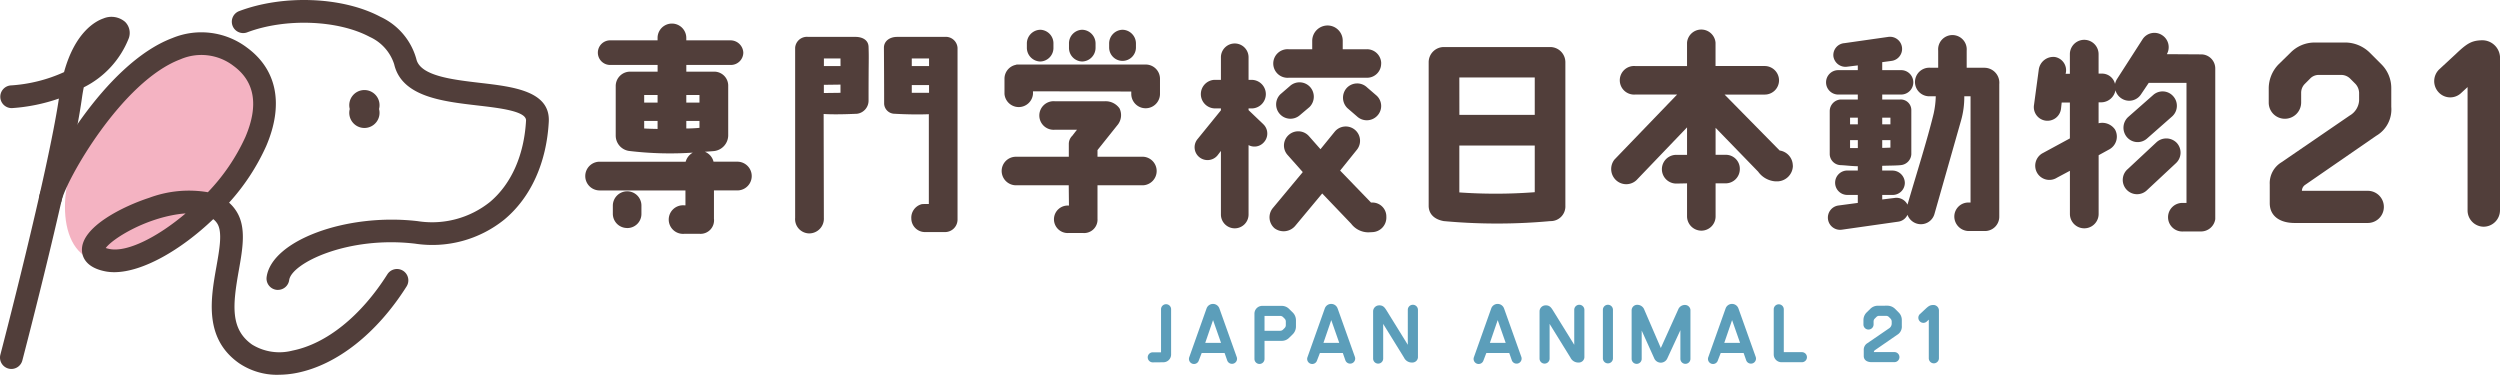
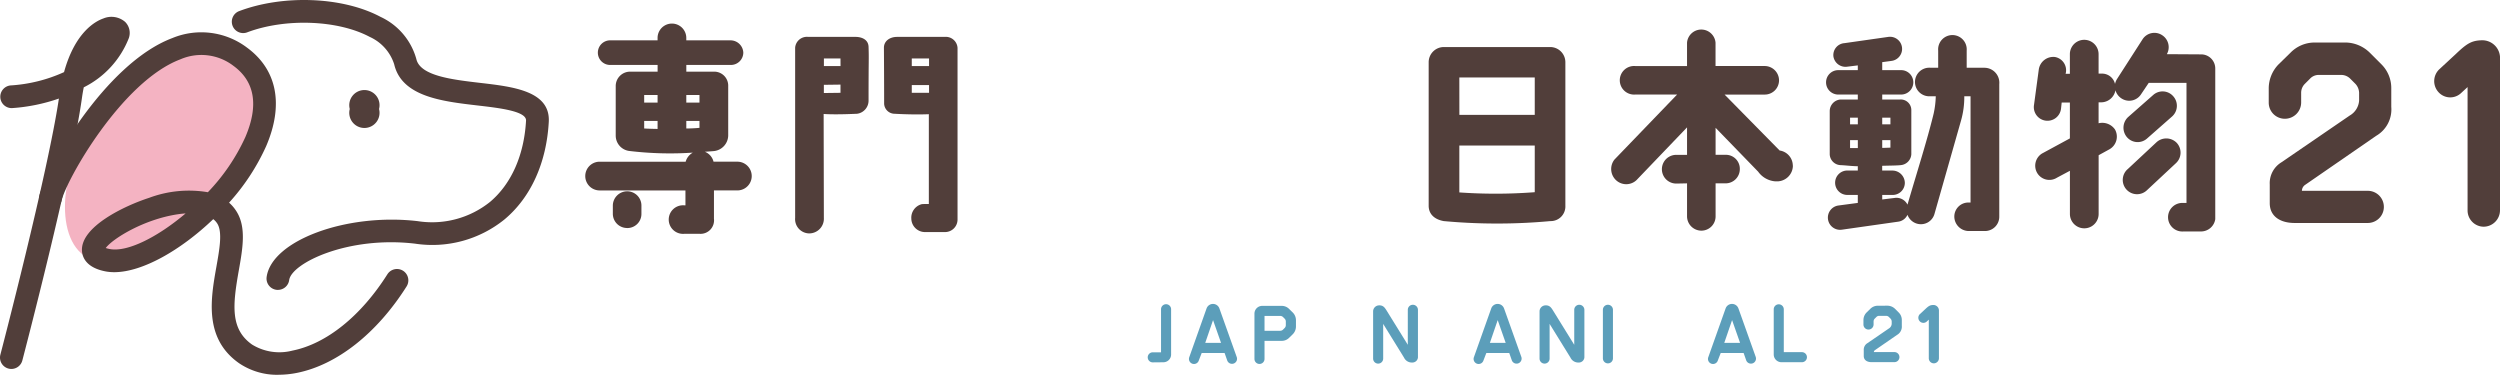
<svg xmlns="http://www.w3.org/2000/svg" width="279.793" height="41.945" viewBox="0 0 279.793 41.945">
  <defs>
    <clipPath id="clip-path">
      <rect id="長方形_743" data-name="長方形 743" width="279.793" height="41.945" fill="none" />
    </clipPath>
  </defs>
  <g id="グループ_690" data-name="グループ 690" clip-path="url(#clip-path)">
    <path id="パス_1457" data-name="パス 1457" d="M27.281,10.16c-3.5,1.363-9.866,8.287-11.773,12.857S14.014,35.9,21.395,33.854,38.776,20.643,36.678,14.782s-6.827-5.621-9.4-4.622" transform="translate(-7.271 -4.805)" fill="#f4b3c2" />
    <path id="パス_1458" data-name="パス 1458" d="M1.272,43.194A1.273,1.273,0,0,1,.041,41.6c.054-.2,5.306-20.3,6.55-28.669A20,20,0,0,1,1.359,14a1.272,1.272,0,0,1-.176-2.537A16.915,16.915,0,0,0,7.169,9.973c1.251-4.561,3.605-5.729,4.388-6A2.343,2.343,0,0,1,14,4.349a1.74,1.74,0,0,1,.425,1.8,10.369,10.369,0,0,1-5.05,5.526c-.078.384-.148.793-.21,1.232C8.006,21.182,2.725,41.389,2.5,42.245a1.272,1.272,0,0,1-1.229.949" transform="translate(0 -1.902)" fill="#513e3a" />
    <path id="パス_1459" data-name="パス 1459" d="M35.539,45.571a7.6,7.6,0,0,1-4.423-1.3c-3.952-2.784-3.163-7.231-2.528-10.805.353-1.992.687-3.873.1-4.814a1.962,1.962,0,0,0-.454-.5c-3.626,3.472-7.939,5.936-11.078,5.936a5.2,5.2,0,0,1-.923-.078C14,33.6,13.587,32.4,13.542,31.719c-.184-2.731,4.829-5.085,7.506-5.949a12.728,12.728,0,0,1,6.584-.631,22.19,22.19,0,0,0,4.187-6.156c1.52-3.541,1.079-6.225-1.31-7.977a5.9,5.9,0,0,0-5.955-.74c-6.543,2.462-12.781,13.488-13.307,15.857a1.271,1.271,0,1,1-2.482-.55C9.39,22.75,16.046,10.749,23.658,7.886a8.485,8.485,0,0,1,8.354,1.069c3.373,2.473,4.134,6.391,2.142,11.03a24.219,24.219,0,0,1-4.149,6.322,4.505,4.505,0,0,1,.842,1c1.1,1.769.684,4.117.243,6.6-.689,3.884-.958,6.558,1.489,8.282a5.833,5.833,0,0,0,4.516.676c3.8-.757,7.673-3.87,10.627-8.541a1.271,1.271,0,1,1,2.149,1.359c-3.324,5.257-7.8,8.783-12.279,9.676a10.55,10.55,0,0,1-2.054.208M16.206,31.385a3.315,3.315,0,0,0,.478.118c1.954.351,5.312-1.33,8.457-3.992-.305.021-.591.054-.84.09-3.855.563-7.354,2.76-8.1,3.783" transform="translate(-4.367 -3.626)" fill="#513e3a" />
    <path id="パス_1460" data-name="パス 1460" d="M57.006,32.446a1.24,1.24,0,0,1-.176-.012A1.272,1.272,0,0,1,55.745,31c.565-4.087,8.937-7.184,16.9-6.251a10.368,10.368,0,0,0,8.1-2.15c2.386-2.008,3.818-5.24,4.031-9.1.059-1.059-2.972-1.411-5.408-1.693-3.99-.463-8.512-.988-9.351-4.624a5.052,5.052,0,0,0-2.733-3.052C63.712,2.222,57.8,2.01,53.532,3.634a1.271,1.271,0,0,1-.9-2.376c4.964-1.89,11.632-1.626,15.856.627A7.361,7.361,0,0,1,72.5,6.609c.436,1.889,4.012,2.3,7.167,2.67,3.677.427,7.844.911,7.654,4.36-.252,4.568-2,8.44-4.933,10.9a12.843,12.843,0,0,1-10.034,2.73c-7.554-.886-13.825,2.2-14.085,4.074a1.271,1.271,0,0,1-1.258,1.1" transform="translate(-25.904 0)" fill="#513e3a" />
    <path id="パス_1461" data-name="パス 1461" d="M81.567,22.277a1.694,1.694,0,1,1-3.278,0,1.694,1.694,0,1,1,3.278,0" transform="translate(-39.145 -10.077)" fill="#513e3a" />
    <path id="パス_1462" data-name="パス 1462" d="M142.188,23.968h-9.644a1.608,1.608,0,0,1,0-3.215h9.668a1.683,1.683,0,0,1,.8-1.015,38.257,38.257,0,0,1-7.154-.193,1.737,1.737,0,0,1-1.474-1.716V12.294a1.61,1.61,0,0,1,1.571-1.619h3.118V9.925H133.8a1.378,1.378,0,1,1,0-2.755h5.269V6.9a1.607,1.607,0,0,1,3.214,0V7.17h4.955a1.436,1.436,0,0,1,1.426,1.378,1.393,1.393,0,0,1-1.378,1.377h-5v.749h3.166a1.568,1.568,0,0,1,1.522,1.619v5.535a1.789,1.789,0,0,1-1.643,1.74l-.967.072a1.6,1.6,0,0,1,.967,1.111h2.707a1.608,1.608,0,0,1,0,3.215h-2.659v3.166a1.513,1.513,0,0,1-1.595,1.692h-1.74a1.6,1.6,0,1,1,0-3.19h.145Zm-6.526,4.205a1.594,1.594,0,0,1-1.6-1.6V25.66a1.61,1.61,0,0,1,1.6-1.595,1.594,1.594,0,0,1,1.6,1.595v.918a1.579,1.579,0,0,1-1.6,1.6m3.408-14.889h-1.5v.846h1.5Zm0,2.9h-1.5v.846c.411.024,1.111.048,1.5.048Zm3.214-2.054h1.474v-.846h-1.474Zm0,2.9c.387,0,1.039-.024,1.474-.073v-.773h-1.474Z" transform="translate(-65.475 -2.655)" fill="#513e3a" />
    <path id="パス_1463" data-name="パス 1463" d="M184.917,16.861c-.073,0-2.3.121-3.746.025l.024,11.625a1.644,1.644,0,0,1-1.667,1.74,1.6,1.6,0,0,1-1.547-1.74V9.465a1.32,1.32,0,0,1,1.45-1.208h5.293c.773,0,1.45.338,1.474,1.112.048,1.522,0,1.087,0,6.042a1.483,1.483,0,0,1-1.281,1.45m-1.861-6.187H181.2v.846h1.861Zm0,2.924-1.861.024v.918l1.861-.024Zm13.1-4.084V28.7a1.4,1.4,0,0,1-1.474,1.4h-2.248a1.53,1.53,0,0,1-1.45-1.5,1.564,1.564,0,0,1,1.16-1.619c.121-.024.677-.024.8-.024V16.91c-1.111.049-2.537.024-3.843-.049a1.18,1.18,0,0,1-1.16-1.111c0-2.9-.024-6.284-.024-6.284,0-.725.628-1.208,1.474-1.208h5.317a1.319,1.319,0,0,1,1.45,1.257m-3.19,1.16h-1.933v.846h1.933Zm0,2.973h-1.933v.87h1.933Z" transform="translate(-88.991 -4.129)" fill="#513e3a" />
-     <path id="パス_1464" data-name="パス 1464" d="M232.128,18.505q.217-.29.507-.653h-2.489a1.6,1.6,0,1,1,0-3.19h5.631a1.907,1.907,0,0,1,1.619.8,1.74,1.74,0,0,1-.265,1.909s-1.426,1.788-2.2,2.755v.749h5.148a1.6,1.6,0,0,1,0,3.19h-5.148V27.81a1.5,1.5,0,0,1-1.6,1.6h-1.643a1.539,1.539,0,1,1,.049-3.069l-.025-2.272H225.8a1.61,1.61,0,0,1-1.595-1.6,1.594,1.594,0,0,1,1.595-1.595h5.921V19.448a1.262,1.262,0,0,1,.411-.942m-6.284-7.952h14.477a1.594,1.594,0,0,1,1.6,1.595V13.84a1.607,1.607,0,0,1-3.214,0v-.266l-11-.024v.29a1.6,1.6,0,0,1-3.19,0V12.148a1.588,1.588,0,0,1,1.329-1.571ZM230,8.233v.411a1.519,1.519,0,0,1-1.474,1.571,1.539,1.539,0,0,1-1.5-1.571V8.233a1.539,1.539,0,0,1,1.5-1.571A1.519,1.519,0,0,1,230,8.233m3.214-1.571a1.539,1.539,0,0,1,1.5,1.571v.411a1.539,1.539,0,0,1-1.5,1.571,1.519,1.519,0,0,1-1.474-1.571V8.233a1.519,1.519,0,0,1,1.474-1.571m4.52,0a1.538,1.538,0,0,1,1.5,1.571v.411a1.5,1.5,0,1,1-3,0V8.233a1.538,1.538,0,0,1,1.5-1.571" transform="translate(-112.102 -3.331)" fill="#513e3a" />
-     <path id="パス_1465" data-name="パス 1465" d="M270.342,26.893V19.738l-.387.507a1.452,1.452,0,0,1-2.03.193,1.43,1.43,0,0,1-.194-2.03l2.611-3.214v-.217h-.773a1.6,1.6,0,0,1,0-3.19h.773V9.3a1.547,1.547,0,1,1,3.093,0v2.489h.46a1.6,1.6,0,0,1,0,3.19h-.46v.193l1.668,1.595a1.445,1.445,0,0,1,.024,2.03,1.4,1.4,0,0,1-1.692.29v7.807a1.547,1.547,0,0,1-3.093,0m18.514.241a1.625,1.625,0,0,1-1.546,1.692l-.46.024a2.426,2.426,0,0,1-1.933-.966L281.678,24.5l-3.021,3.625a1.7,1.7,0,0,1-2.32.266,1.625,1.625,0,0,1-.193-2.248l3.359-4.036-1.716-1.933a1.581,1.581,0,0,1,.169-2.247,1.6,1.6,0,0,1,2.248.169l1.281,1.45,1.571-1.933a1.6,1.6,0,1,1,2.513,1.982l-1.885,2.344,3.456,3.577h.169a1.559,1.559,0,0,1,1.546,1.619m-.58-17.185a1.579,1.579,0,0,1-1.6,1.6h-8.749a1.6,1.6,0,1,1,0-3.19h2.634V7.412A1.722,1.722,0,0,1,282.282,5.7a1.7,1.7,0,0,1,1.692,1.716v.942h2.707a1.594,1.594,0,0,1,1.6,1.595M280.3,12.56a1.628,1.628,0,0,1-.049,2.272l-1.087.918a1.6,1.6,0,0,1-2.175-2.344l1.063-.918a1.6,1.6,0,0,1,2.248.073m7.468.991a1.576,1.576,0,0,1,.073,2.248,1.606,1.606,0,0,1-2.272.073l-1.064-.918a1.628,1.628,0,0,1-.073-2.272,1.6,1.6,0,0,1,2.272-.048Z" transform="translate(-133.7 -2.848)" fill="#513e3a" />
    <path id="パス_1466" data-name="パス 1466" d="M321.48,30.01c-1.087-.193-1.692-.822-1.692-1.716V12.221a1.7,1.7,0,0,1,1.716-1.691h11.867a1.7,1.7,0,0,1,1.716,1.691V28.294A1.64,1.64,0,0,1,333.4,30.01a65.284,65.284,0,0,1-11.915,0m1.74-11.892h8.435V13.937H323.22Zm8.435,8.653v-5.22H323.22V26.8a57.768,57.768,0,0,0,8.435-.024" transform="translate(-159.895 -5.265)" fill="#513e3a" />
    <path id="パス_1467" data-name="パス 1467" d="M380.982,21.744a1.777,1.777,0,0,1-1.692,1.764h-.266a2.6,2.6,0,0,1-1.933-1.087l-4.761-4.906v3.021h1.112a1.564,1.564,0,0,1,1.6,1.595,1.593,1.593,0,0,1-1.6,1.6h-1.112v3.7a1.594,1.594,0,0,1-1.595,1.595,1.61,1.61,0,0,1-1.6-1.595v-3.7l-1.208.024a1.607,1.607,0,0,1,0-3.214h1.208V17.466L363.6,23.243a1.673,1.673,0,0,1-2.344.193,1.708,1.708,0,0,1-.242-2.369l7.009-7.275h-4.689a1.6,1.6,0,1,1,0-3.19h5.8V7.992a1.6,1.6,0,0,1,3.19,0V10.6h5.511a1.61,1.61,0,0,1,1.595,1.6,1.594,1.594,0,0,1-1.595,1.595h-4.5l6.163,6.26a1.719,1.719,0,0,1,1.474,1.692" transform="translate(-180.326 -3.211)" fill="#513e3a" />
    <path id="パス_1468" data-name="パス 1468" d="M428.1,13.453v14.84a1.6,1.6,0,0,1-1.62,1.619h-1.812a1.631,1.631,0,0,1-1.6-1.619,1.573,1.573,0,0,1,1.6-1.571h.217V14.831h-.7a9.589,9.589,0,0,1-.362,2.707L420.847,28a1.576,1.576,0,0,1-1.958,1.087,1.614,1.614,0,0,1-1.063-.991,1.329,1.329,0,0,1-1.063.773l-6.284.894a1.367,1.367,0,1,1-.387-2.707l2.175-.29v-.894h-1.136a1.366,1.366,0,1,1,0-2.731h1.136v-.483c-.677,0-1.353-.1-1.934-.121a1.262,1.262,0,0,1-1.208-1.208V16.475a1.307,1.307,0,0,1,1.184-1.281h1.958v-.556h-2.224a1.366,1.366,0,0,1,0-2.731h2.224v-.532l-1.184.145a1.367,1.367,0,0,1-1.547-1.16,1.337,1.337,0,0,1,1.233-1.474l4.906-.7a1.355,1.355,0,1,1,.387,2.683L415,11.012v.894h2.151a1.366,1.366,0,0,1,0,2.731H415v.556H417a1.181,1.181,0,0,1,1.257,1.208v4.93a1.3,1.3,0,0,1-1.208,1.208c-.435.049-1.3.049-2.054.073v.532h1.136a1.4,1.4,0,0,1,1.4,1.4,1.358,1.358,0,0,1-1.4,1.329H415v.507l1.377-.169a1.377,1.377,0,0,1,1.451.749c1.063-3.649,2.2-7.2,2.924-10.175a10.04,10.04,0,0,0,.241-1.957h-.6a1.6,1.6,0,1,1,0-3.19h.87V9.707a1.6,1.6,0,1,1,3.19,0v1.933h1.982a1.676,1.676,0,0,1,1.667,1.812m-15.831,3.77h-.87v.749h.87Zm0,2.514h-.87v.894h.87ZM415,17.973h.918v-.749H415Zm0,2.634c.217,0,.725-.024.918-.024v-.846H415Z" transform="translate(-204.347 -4.056)" fill="#513e3a" />
    <path id="パス_1469" data-name="パス 1469" d="M459.288,19.167V15.155h-.918l-.073.677a1.527,1.527,0,1,1-3.021-.435l.531-3.94a1.642,1.642,0,0,1,1.812-1.4,1.507,1.507,0,0,1,1.208,1.812l-.024.072h.483v-2.2a1.607,1.607,0,0,1,3.214,0v2.175h.339a1.492,1.492,0,0,1,1.5,1.16,1.747,1.747,0,0,1,.241-.58l2.828-4.4a1.573,1.573,0,0,1,2.2-.483,1.593,1.593,0,0,1,.532,2.127l3.818.024a1.578,1.578,0,0,1,1.6,1.595V28.206a1.615,1.615,0,0,1-1.6,1.377H472a1.6,1.6,0,1,1,0-3.19h.338V12.955H468.11l-.846,1.257a1.577,1.577,0,0,1-2.2.483,1.6,1.6,0,0,1-.677-.918,1.632,1.632,0,0,1-1.571,1.353H462.5v2.344a1.73,1.73,0,0,1,1.837.7,1.629,1.629,0,0,1-.6,2.2l-1.232.676v6.574a1.607,1.607,0,1,1-3.214,0V22.792l-1.45.773a1.584,1.584,0,0,1-2.2-.508,1.606,1.606,0,0,1,.531-2.2Zm6.477,3.432,3.214-3a1.627,1.627,0,0,1,2.272.073,1.606,1.606,0,0,1-.1,2.272l-3.214,3a1.6,1.6,0,1,1-2.175-2.344m-.073-3.553a1.629,1.629,0,0,1,.121-2.272l2.8-2.465a1.58,1.58,0,0,1,2.248.145,1.6,1.6,0,0,1-.121,2.248l-2.8,2.465a1.578,1.578,0,0,1-2.248-.121" transform="translate(-227.632 -3.678)" fill="#513e3a" />
    <path id="パス_1470" data-name="パス 1470" d="M516.39,9.514a3.954,3.954,0,0,1,2.743,1.136l1.3,1.3a3.749,3.749,0,0,1,1.108,2.688v2.078a3.412,3.412,0,0,1-1.69,3.242L511.9,25.447a.818.818,0,0,0-.36.665h7.371a1.8,1.8,0,1,1,0,3.6h-8.2c-1.524,0-2.771-.692-2.771-2.216V25.392a2.73,2.73,0,0,1,1.3-2.466l7.648-5.237a2.1,2.1,0,0,0,1.053-1.663v-.886a1.535,1.535,0,0,0-.416-1l-.582-.582a1.423,1.423,0,0,0-1.025-.415h-2.466a1.318,1.318,0,0,0-1,.415l-.582.582a1.41,1.41,0,0,0-.415,1v1.108a1.821,1.821,0,0,1-1.829,1.8,1.8,1.8,0,0,1-1.8-1.8V14.64a3.867,3.867,0,0,1,1.109-2.688l1.33-1.3a3.776,3.776,0,0,1,2.688-1.136Z" transform="translate(-253.916 -4.757)" fill="#513e3a" />
    <path id="パス_1471" data-name="パス 1471" d="M552.225,11.121V28.052a1.845,1.845,0,0,1-1.829,1.829,1.821,1.821,0,0,1-1.8-1.829v-13.8l-.748.692a1.768,1.768,0,0,1-2.521-.138,1.825,1.825,0,0,1,.111-2.549l1.857-1.718c1.247-1.191,1.773-1.5,2.937-1.524a1.988,1.988,0,0,1,1.995,2.106" transform="translate(-272.432 -4.508)" fill="#513e3a" />
    <path id="パス_1472" data-name="パス 1472" d="M257.464,74.622a.563.563,0,1,1,0-1.126h.927V68.7a.564.564,0,1,1,1.127,0v5.044a.869.869,0,0,1-.866.866Z" transform="translate(-128.451 -34.066)" fill="#5c9eba" />
    <path id="パス_1473" data-name="パス 1473" d="M269.545,68.538l1.932,5.417a.566.566,0,1,1-1.065.381l-.286-.814h-2.565l-.321.832a.565.565,0,1,1-1.066-.373l1.932-5.442a.762.762,0,0,1,1.439,0m.182,3.848-.893-2.548-.875,2.548Z" transform="translate(-133.072 -34.014)" fill="#5c9eba" />
    <path id="パス_1474" data-name="パス 1474" d="M281.92,72.377V74.4a.563.563,0,1,1-1.127,0v-5.07a.869.869,0,0,1,.866-.866h2.185a1.151,1.151,0,0,1,.832.347l.416.407a1.227,1.227,0,0,1,.346.841v.727a1.226,1.226,0,0,1-.346.84l-.416.407a1.152,1.152,0,0,1-.832.346Zm2.072-2.66a.448.448,0,0,0-.312-.13H281.92V71.25h1.759a.448.448,0,0,0,.313-.13l.181-.182a.441.441,0,0,0,.13-.32v-.4a.443.443,0,0,0-.13-.321l-.181-.182" transform="translate(-140.398 -34.231)" fill="#5c9eba" />
-     <path id="パス_1475" data-name="パス 1475" d="M296.008,68.538l1.932,5.417a.566.566,0,1,1-1.066.381l-.286-.814h-2.565l-.321.832a.565.565,0,1,1-1.066-.373l1.933-5.442a.761.761,0,0,1,1.438,0m.182,3.848-.893-2.548-.875,2.548Z" transform="translate(-146.304 -34.014)" fill="#5c9eba" />
    <path id="パス_1476" data-name="パス 1476" d="M308.479,74.24a.563.563,0,1,1-1.127,0V68.927a.68.68,0,0,1,.624-.641c.485-.035.667.234.867.546l2.392,3.865V68.781a.562.562,0,0,1,.563-.563.57.57,0,0,1,.572.563v5.226a.625.625,0,0,1-.65.676.966.966,0,0,1-.91-.555l-2.331-3.77Z" transform="translate(-153.677 -34.109)" fill="#5c9eba" />
    <path id="パス_1477" data-name="パス 1477" d="M333.261,68.538l1.932,5.417a.566.566,0,1,1-1.066.381l-.286-.814h-2.565l-.321.832a.565.565,0,1,1-1.066-.373l1.933-5.442a.761.761,0,0,1,1.438,0m.182,3.848-.893-2.548-.875,2.548Z" transform="translate(-164.93 -34.014)" fill="#5c9eba" />
    <path id="パス_1478" data-name="パス 1478" d="M345.732,74.24a.563.563,0,1,1-1.126,0V68.927a.68.68,0,0,1,.624-.641c.486-.035.667.234.867.546l2.392,3.865V68.781a.562.562,0,0,1,.563-.563.57.57,0,0,1,.572.563v5.226a.625.625,0,0,1-.65.676.966.966,0,0,1-.91-.555l-2.331-3.77Z" transform="translate(-172.304 -34.109)" fill="#5c9eba" />
    <path id="パス_1479" data-name="パス 1479" d="M359.912,74.215a.563.563,0,1,1-1.126,0V68.781a.563.563,0,1,1,1.126,0Z" transform="translate(-179.395 -34.11)" fill="#5c9eba" />
-     <path id="パス_1480" data-name="パス 1480" d="M371.8,68.833v5.442a.563.563,0,1,1-1.126,0V71.069l-1.465,3.163a.8.8,0,0,1-.737.476.806.806,0,0,1-.728-.494l-1.4-3.1v3.163a.563.563,0,1,1-1.127,0V68.833a.622.622,0,0,1,.667-.6.826.826,0,0,1,.754.554l1.846,4.281,1.941-4.3a.8.8,0,0,1,.763-.52.611.611,0,0,1,.615.581" transform="translate(-182.61 -34.118)" fill="#5c9eba" />
    <path id="パス_1481" data-name="パス 1481" d="M385.725,68.538l1.932,5.417a.566.566,0,1,1-1.066.381l-.286-.814h-2.565l-.321.832a.565.565,0,1,1-1.066-.373l1.933-5.442a.761.761,0,0,1,1.438,0m.182,3.848-.893-2.548-.875,2.548Z" transform="translate(-191.163 -34.014)" fill="#5c9eba" />
    <path id="パス_1482" data-name="パス 1482" d="M397.891,74.588a.869.869,0,0,1-.866-.867V68.668a.563.563,0,1,1,1.126,0v4.793h2.028a.563.563,0,0,1,0,1.127Z" transform="translate(-198.514 -34.049)" fill="#5c9eba" />
    <path id="パス_1483" data-name="パス 1483" d="M419.794,68.426a1.235,1.235,0,0,1,.858.355l.407.407a1.175,1.175,0,0,1,.347.841v.65a1.067,1.067,0,0,1-.529,1.014l-2.487,1.716a.255.255,0,0,0-.113.208h2.3a.563.563,0,1,1,0,1.127h-2.565c-.477,0-.866-.217-.866-.693v-.658a.853.853,0,0,1,.407-.771l2.392-1.638a.656.656,0,0,0,.329-.52v-.277a.479.479,0,0,0-.13-.312l-.182-.182a.445.445,0,0,0-.321-.13h-.771a.41.41,0,0,0-.312.13l-.182.182a.438.438,0,0,0-.13.312v.346a.57.57,0,0,1-.572.563.562.562,0,0,1-.563-.563v-.5a1.211,1.211,0,0,1,.346-.841l.416-.407a1.182,1.182,0,0,1,.841-.355Z" transform="translate(-208.56 -34.214)" fill="#5c9eba" />
    <path id="パス_1484" data-name="パス 1484" d="M431.7,68.928v5.3a.577.577,0,0,1-.572.572.569.569,0,0,1-.564-.572V69.908l-.233.217a.554.554,0,0,1-.789-.044.571.571,0,0,1,.034-.8l.581-.537c.39-.372.555-.468.918-.476a.621.621,0,0,1,.624.658" transform="translate(-214.699 -34.136)" fill="#5c9eba" />
  </g>
</svg>